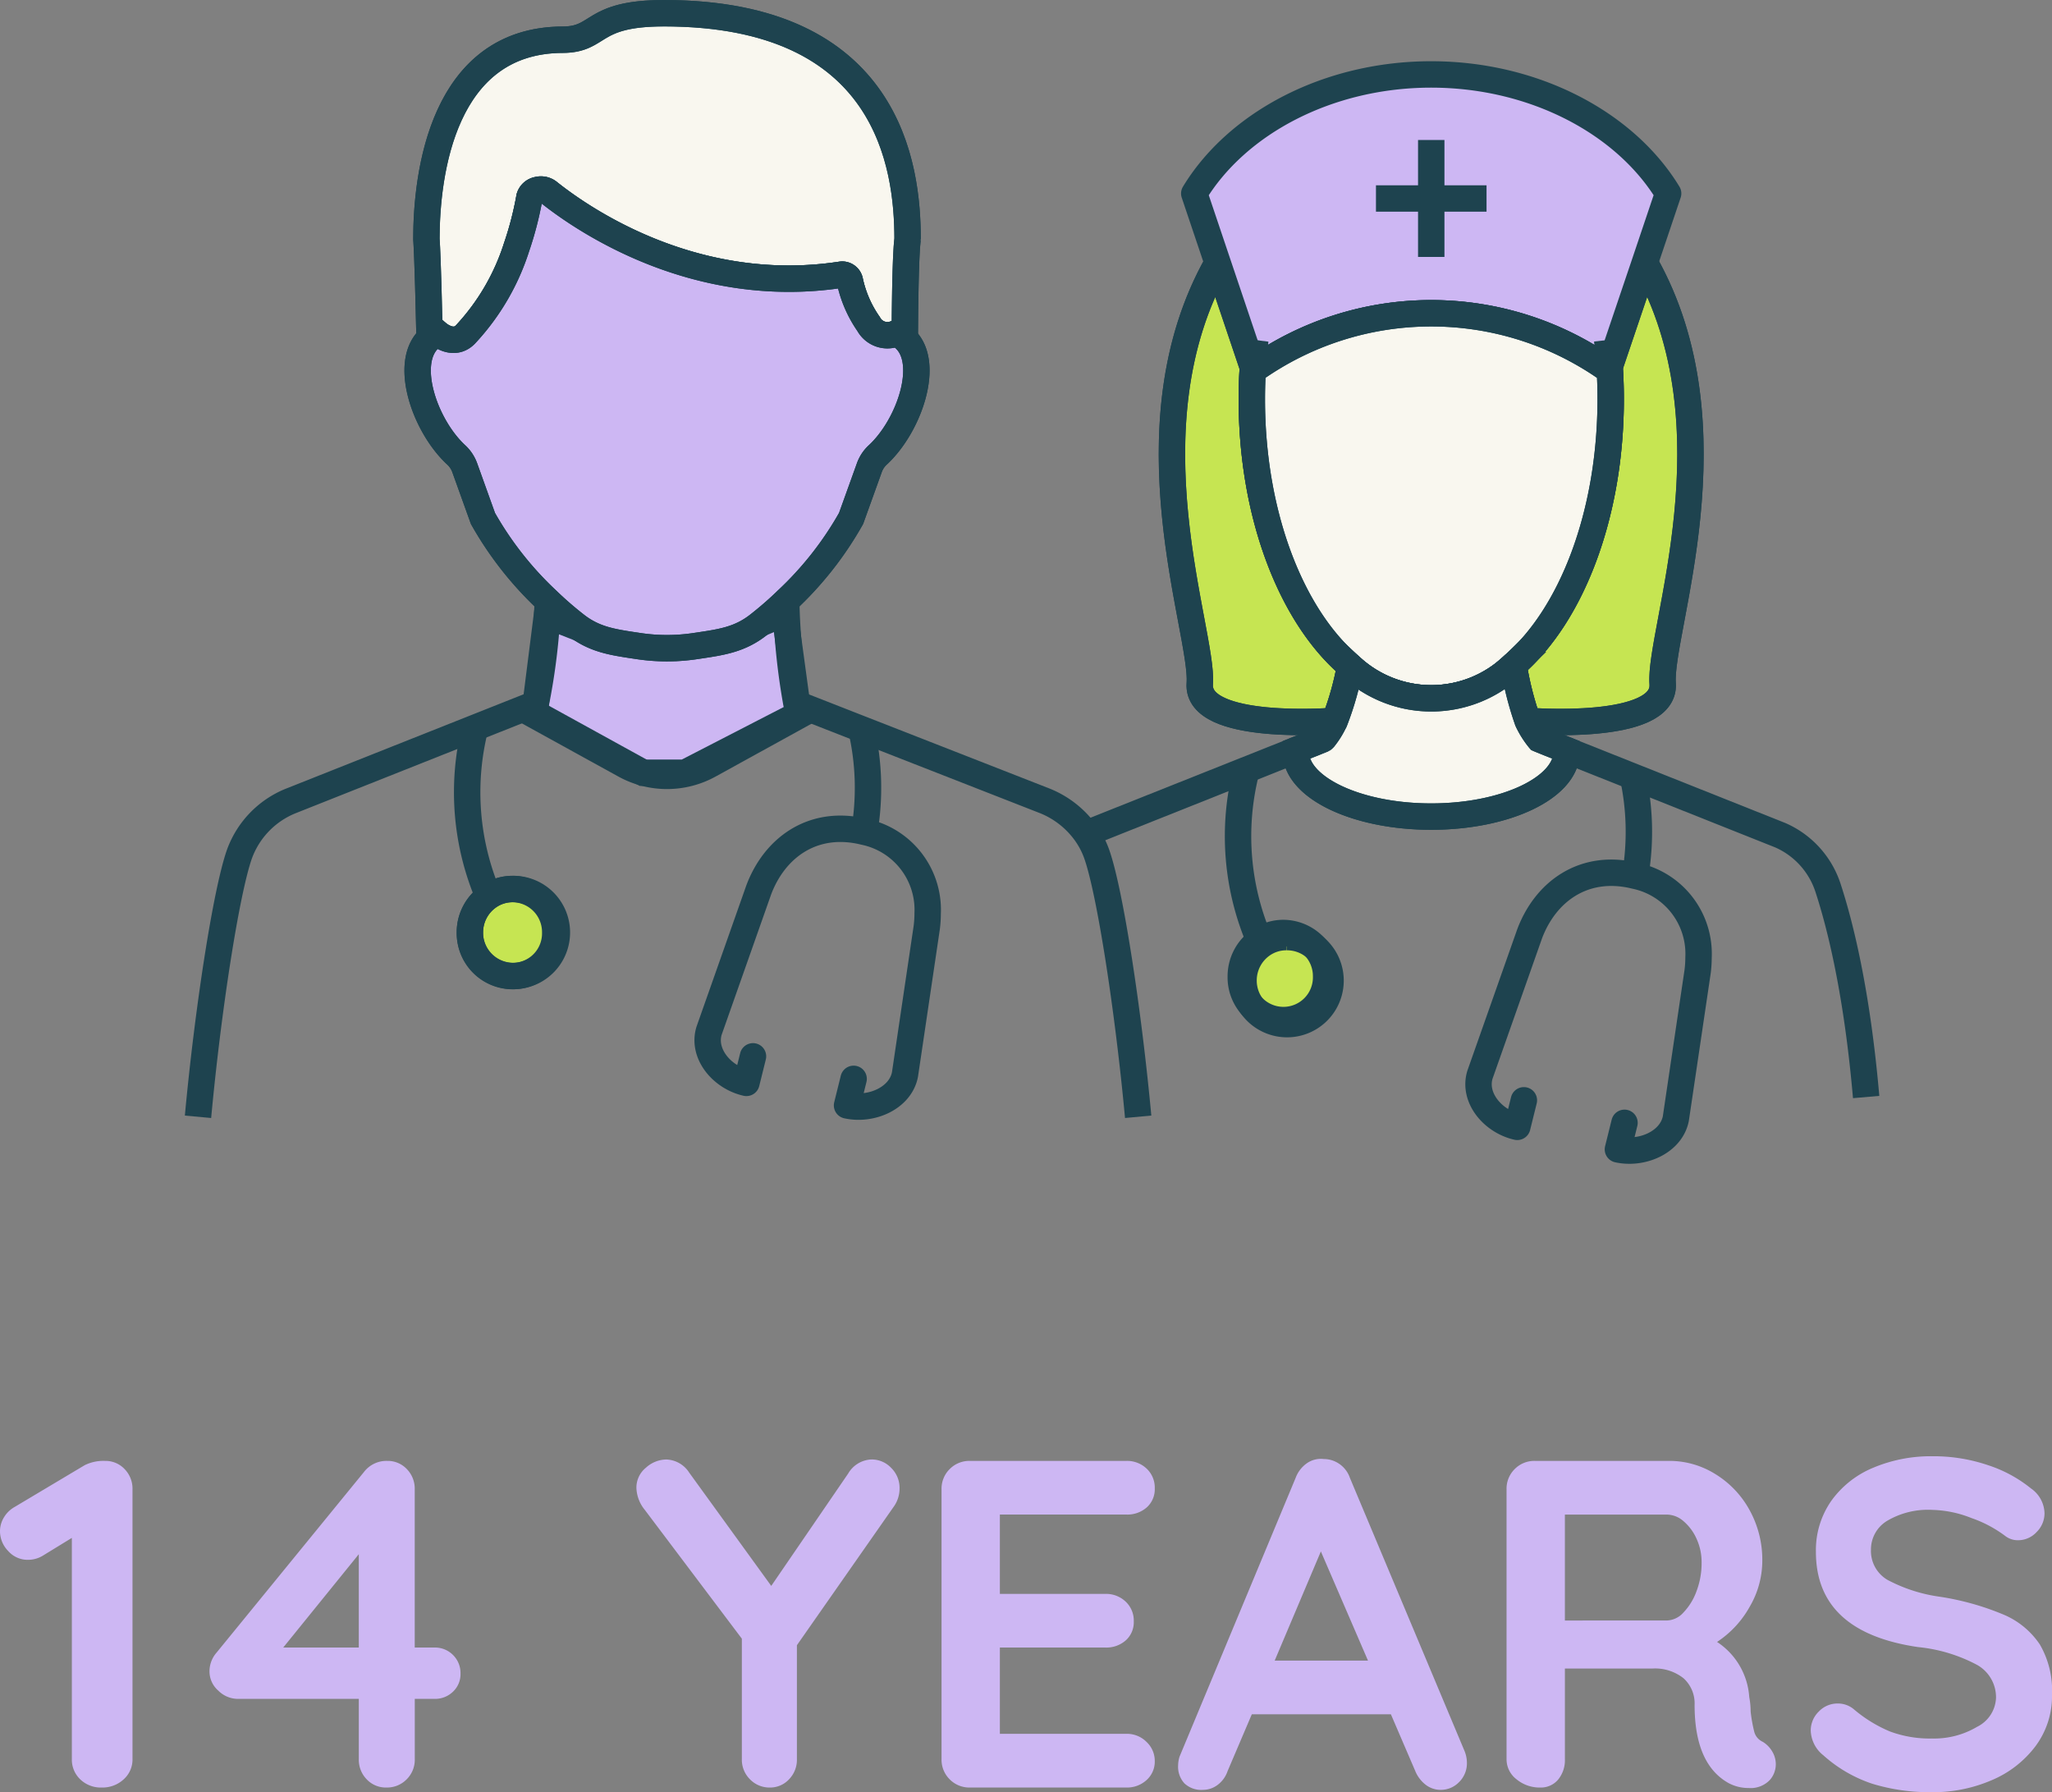
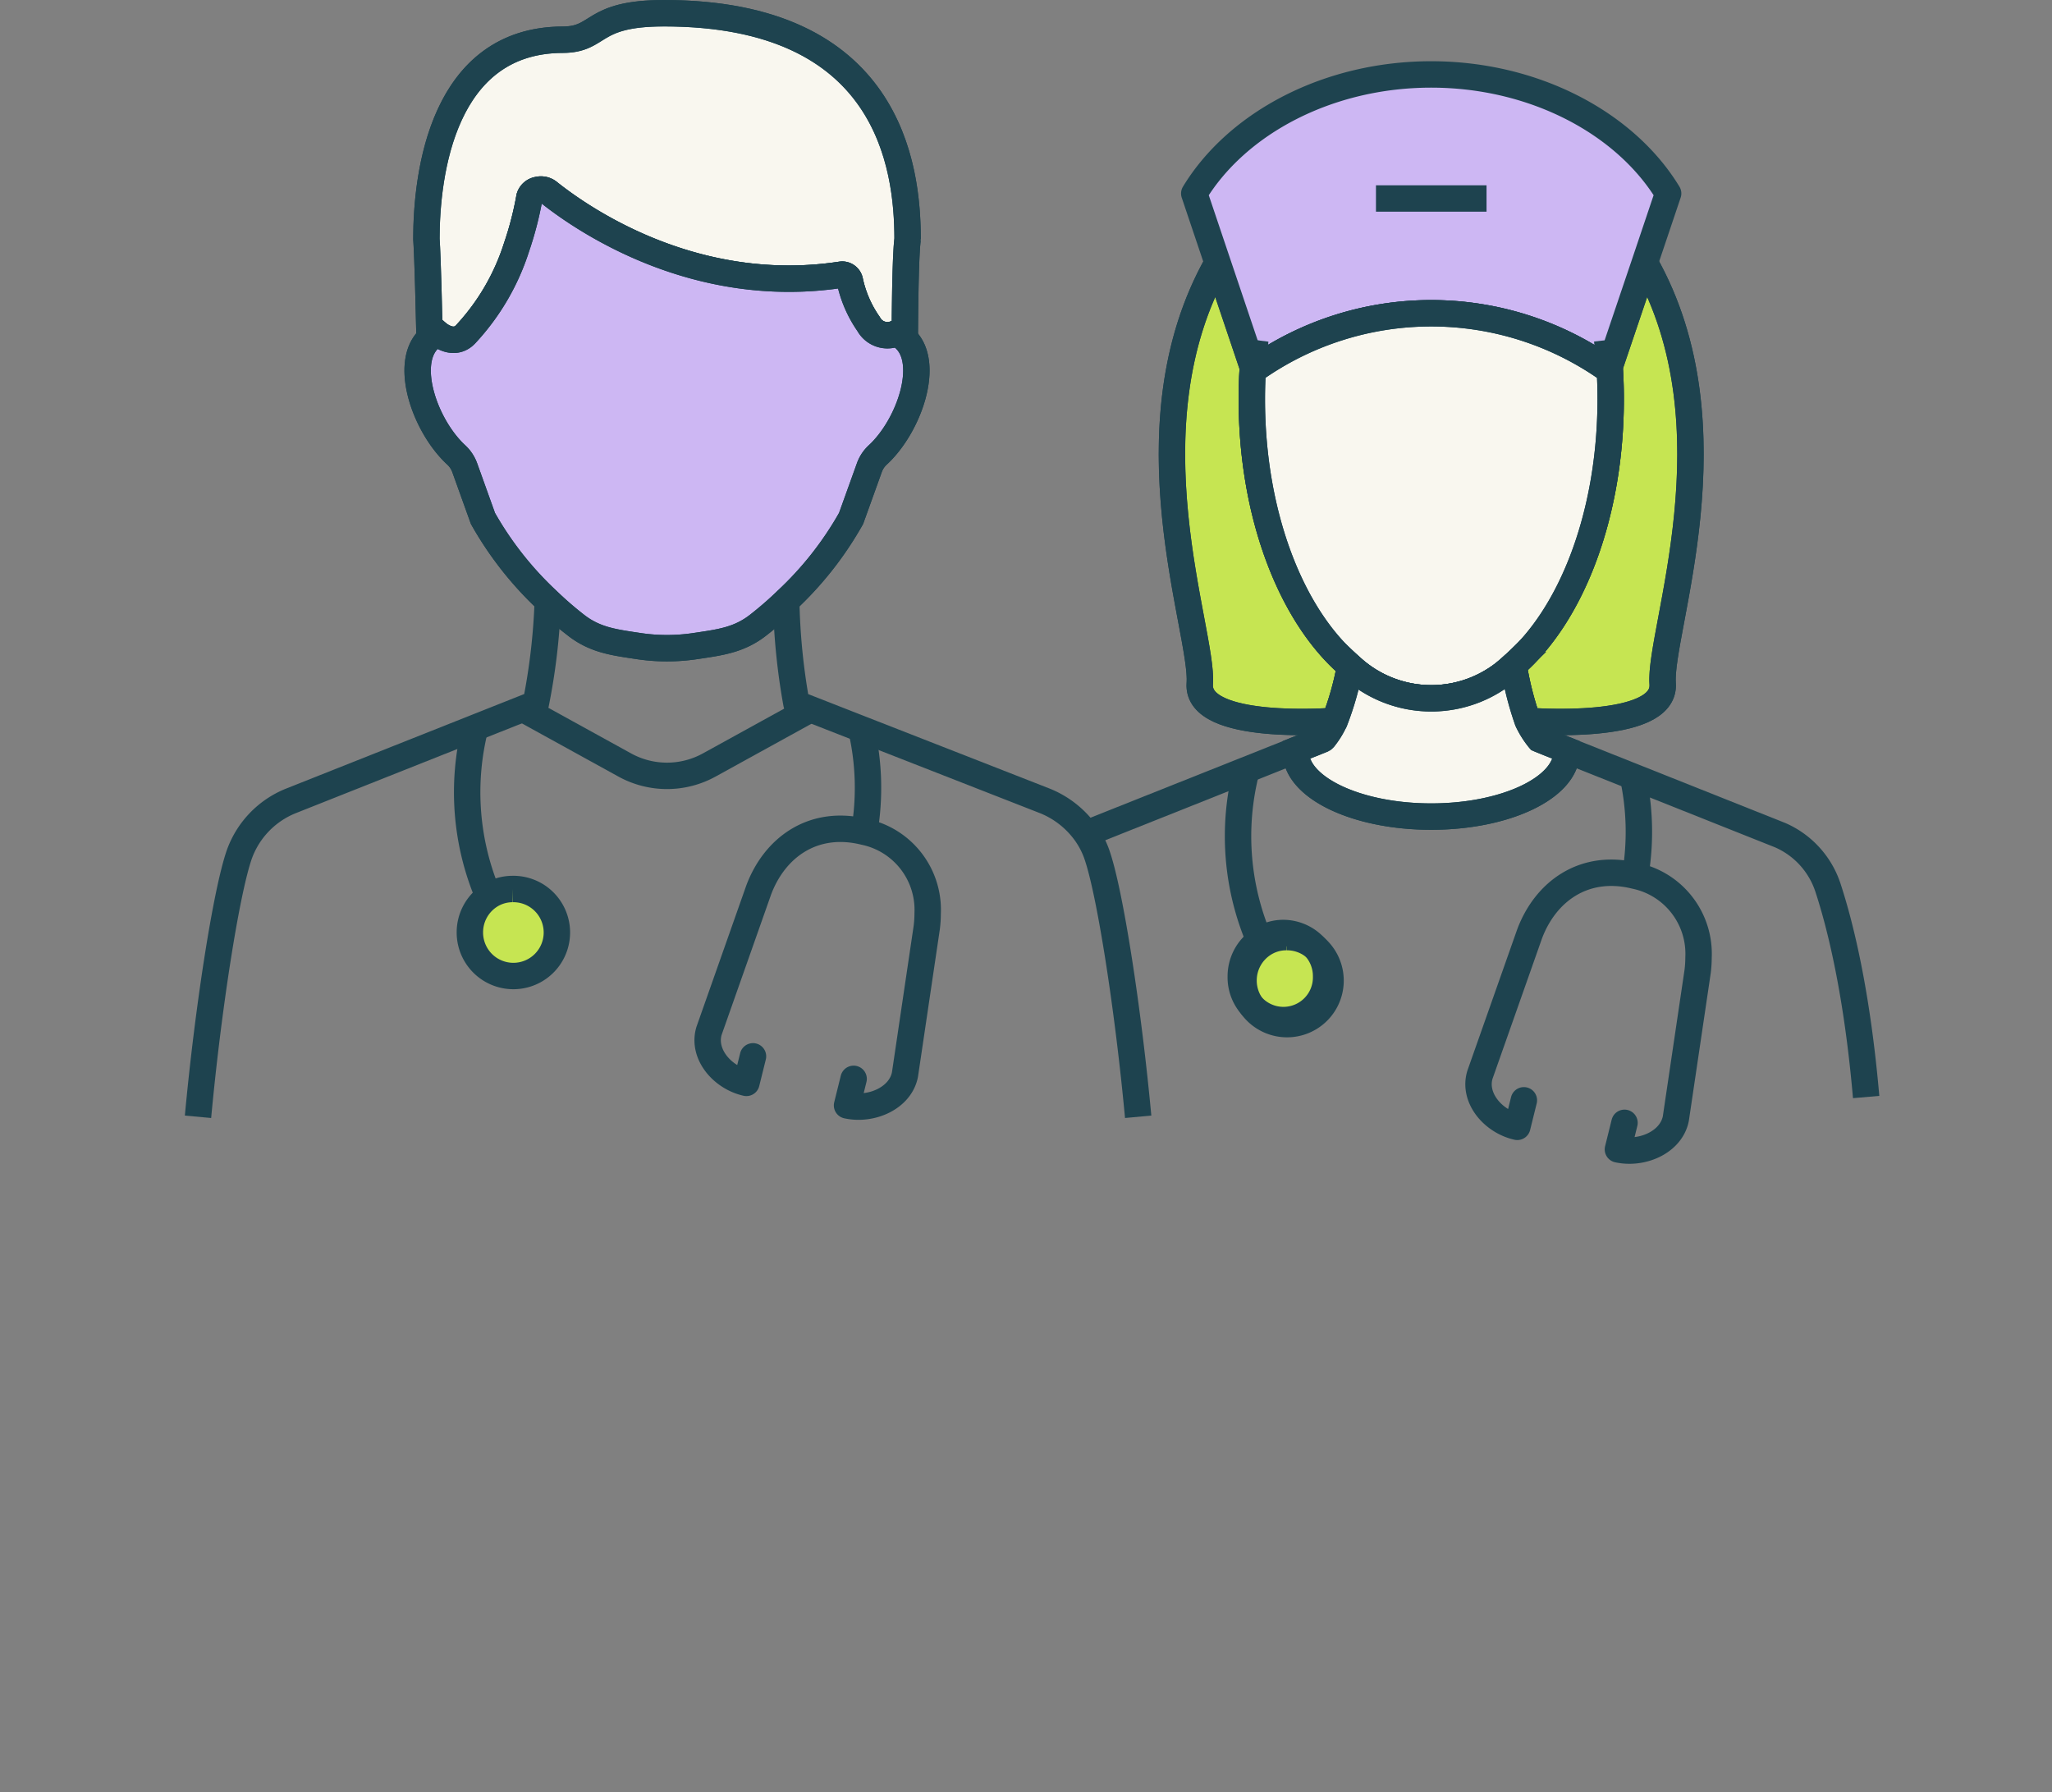
<svg xmlns="http://www.w3.org/2000/svg" width="233.095" height="203.561" viewBox="0 0 233.095 203.561">
  <rect x="0" y="0" width="233.095" height="203.561" fill="#808080" stroke="none" />
  <g id="Group_6334" data-name="Group 6334" transform="translate(-9913.265 479.031)">
-     <path id="Path_2450" data-name="Path 2450" d="M12.19-37.1a2.98,2.98,0,0,1,2.226.927,3.178,3.178,0,0,1,.9,2.306V-3.233A3.007,3.007,0,0,1,14.31-.928,3.539,3.539,0,0,1,11.819,0,3.353,3.353,0,0,1,9.381-.928a3.085,3.085,0,0,1-.954-2.306V-28.355L5.141-26.341a3.242,3.242,0,0,1-1.7.477,2.949,2.949,0,0,1-2.252-1.007A3.215,3.215,0,0,1,.265-29.1a3.011,3.011,0,0,1,.451-1.59,3.28,3.28,0,0,1,1.192-1.166l8-4.77A4.842,4.842,0,0,1,12.19-37.1ZM49.608-15.9a2.876,2.876,0,0,1,2.12.848,2.876,2.876,0,0,1,.848,2.12,2.726,2.726,0,0,1-.848,2.04,2.926,2.926,0,0,1-2.12.822H47.382v6.837a3.13,3.13,0,0,1-.927,2.306A3.13,3.13,0,0,1,44.149,0a2.98,2.98,0,0,1-2.226-.928,3.178,3.178,0,0,1-.9-2.306V-10.07H27.242A3.157,3.157,0,0,1,25.069-11a2.894,2.894,0,0,1-1.007-2.2,3.232,3.232,0,0,1,.8-2.12L41.6-35.828a3.216,3.216,0,0,1,2.65-1.272,2.98,2.98,0,0,1,2.226.927,3.178,3.178,0,0,1,.9,2.306V-15.9Zm-17.172,0h8.586V-26.5Zm70.013-18.073a3.539,3.539,0,0,1-.583,1.961L90.789-16.165V-3.233a3.178,3.178,0,0,1-.9,2.306A2.92,2.92,0,0,1,87.715,0a3.067,3.067,0,0,1-2.252-.928,3.13,3.13,0,0,1-.928-2.306V-16.907L73.511-31.535a4.168,4.168,0,0,1-.954-2.491,2.911,2.911,0,0,1,1.087-2.306,3.5,3.5,0,0,1,2.305-.927,3.209,3.209,0,0,1,2.6,1.484L87.874-22.9l8.745-12.773a3.2,3.2,0,0,1,2.65-1.59,3.051,3.051,0,0,1,2.226.954A3.172,3.172,0,0,1,102.449-33.973ZM128.207-6.1a3.13,3.13,0,0,1,2.306.928,2.947,2.947,0,0,1,.927,2.147,2.812,2.812,0,0,1-.927,2.173A3.288,3.288,0,0,1,128.207,0H110.452a3.13,3.13,0,0,1-2.306-.928,3.13,3.13,0,0,1-.927-2.306V-33.867a3.13,3.13,0,0,1,.927-2.306,3.13,3.13,0,0,1,2.306-.927h17.755a3.231,3.231,0,0,1,2.306.875,2.957,2.957,0,0,1,.927,2.252,2.769,2.769,0,0,1-.9,2.146,3.327,3.327,0,0,1-2.332.822H113.844v9.01h11.978a3.231,3.231,0,0,1,2.305.874,2.957,2.957,0,0,1,.928,2.253,2.769,2.769,0,0,1-.9,2.146,3.327,3.327,0,0,1-2.332.821H113.844V-6.1Zm38.425,1.961a3.566,3.566,0,0,1,.265,1.272A3,3,0,0,1,166-.609a2.884,2.884,0,0,1-2.067.874,2.78,2.78,0,0,1-1.723-.583,3.789,3.789,0,0,1-1.193-1.59l-2.756-6.413H142.464l-2.756,6.466a3.26,3.26,0,0,1-1.139,1.564A2.788,2.788,0,0,1,136.9.265a2.777,2.777,0,0,1-2.094-.742,2.779,2.779,0,0,1-.715-2.014,3.506,3.506,0,0,1,.159-1.007l13.2-31.694a3.517,3.517,0,0,1,1.272-1.643,2.776,2.776,0,0,1,1.908-.477,3.1,3.1,0,0,1,1.776.556,3.139,3.139,0,0,1,1.192,1.564ZM145.061-14.416h10.6l-5.353-12.4ZM200.5-5.194a3.122,3.122,0,0,1,1.087,1.113,2.825,2.825,0,0,1,.4,1.431A2.737,2.737,0,0,1,201.347-.9a2.993,2.993,0,0,1-2.438.954,4.759,4.759,0,0,1-2.332-.583q-3.816-2.173-3.816-8.851a3.847,3.847,0,0,0-1.245-3.021,5.2,5.2,0,0,0-3.577-1.113h-9.911V-3.233A3.468,3.468,0,0,1,177.258-.9a2.548,2.548,0,0,1-2.04.9,4.111,4.111,0,0,1-2.676-.928A2.86,2.86,0,0,1,171.4-3.233V-33.867a3.13,3.13,0,0,1,.927-2.306,3.13,3.13,0,0,1,2.306-.927H189.9a9.824,9.824,0,0,1,5.194,1.484,10.953,10.953,0,0,1,3.9,4.081,11.7,11.7,0,0,1,1.458,5.83,10.335,10.335,0,0,1-1.431,5.168,11.4,11.4,0,0,1-3.71,4,8.12,8.12,0,0,1,3.657,6.254,8.91,8.91,0,0,1,.159,1.643,16.885,16.885,0,0,0,.424,2.359A1.748,1.748,0,0,0,200.5-5.194Zm-10.865-13.78a2.638,2.638,0,0,0,1.855-.9,6.84,6.84,0,0,0,1.484-2.412,8.975,8.975,0,0,0,.583-3.259,6.358,6.358,0,0,0-.583-2.73,5.592,5.592,0,0,0-1.484-1.987A2.9,2.9,0,0,0,189.634-31H178.027v12.031Zm30.1,19.5a22.155,22.155,0,0,1-6.784-.954,15.7,15.7,0,0,1-5.565-3.233,3.722,3.722,0,0,1-1.431-2.809,2.989,2.989,0,0,1,.9-2.146,2.92,2.92,0,0,1,2.173-.928,2.808,2.808,0,0,1,1.8.636,15.6,15.6,0,0,0,4.134,2.544,12.967,12.967,0,0,0,4.77.795,9.544,9.544,0,0,0,5.115-1.325A3.839,3.839,0,0,0,227-10.176a4.214,4.214,0,0,0-2.12-3.736,17.967,17.967,0,0,0-6.731-2.041q-11.607-1.7-11.607-10.812a9.767,9.767,0,0,1,1.749-5.8,11.044,11.044,0,0,1,4.77-3.763,16.877,16.877,0,0,1,6.731-1.3,19.26,19.26,0,0,1,6.281,1.007,15.229,15.229,0,0,1,4.9,2.65,3.537,3.537,0,0,1,1.537,2.809,2.989,2.989,0,0,1-.9,2.146,2.861,2.861,0,0,1-2.12.928,2.325,2.325,0,0,1-1.431-.477,14,14,0,0,0-3.842-2.041,12.736,12.736,0,0,0-4.425-.928,9.118,9.118,0,0,0-5.167,1.246,3.787,3.787,0,0,0-1.829,3.26,3.8,3.8,0,0,0,1.882,3.445,17.848,17.848,0,0,0,5.91,1.908,30.653,30.653,0,0,1,7.288,2.041,9.3,9.3,0,0,1,4.107,3.392,10.421,10.421,0,0,1,1.378,5.7,9.515,9.515,0,0,1-1.882,5.856,12.1,12.1,0,0,1-5.008,3.869A16.782,16.782,0,0,1,219.738.53Z" transform="translate(9913 -276)" fill="#cdb7f3" />
    <g id="Group_6331" data-name="Group 6331" transform="translate(9631.516 -2706)">
-       <path id="Path_2124" data-name="Path 2124" d="M115.018,198.887l-1.4,11.083,12.331,6.79h4.761l12.878-6.634-1.561-11.473-7.648,3.2-4.683.7-7.336-.78Z" transform="translate(228.856 2097.976)" fill="#cdb7f3" stroke="#1e434f" stroke-width="3" />
      <path id="Path_2125" data-name="Path 2125" d="M446.458,133.362c.4,5.509-15.331,4.225-15.331,4.225a36.389,36.389,0,0,1-1.6-6.337c6.552-5.65,11.026-17.046,11.026-30.188q0-1.864-.12-3.672l4-11.832c10.611,18.743,1.584,41.858,2.028,47.8" transform="translate(24.157 2171.257)" fill="#c6e552" stroke="#1e434f" stroke-width="3" />
      <path id="Path_2126" data-name="Path 2126" d="M339.525,131.379a33.813,33.813,0,0,1-1.746,6.207l-.007.007s-15.726,1.285-15.324-4.225c.437-5.946-8.586-29.054,2.031-47.8l4,11.864c-.081,1.19-.12,2.408-.12,3.637,0,13.233,4.541,24.7,11.167,30.311" transform="translate(95.59 2171.25)" fill="#c6e552" stroke="#1e434f" stroke-width="3" />
      <path id="Path_2127" data-name="Path 2127" d="M133.383,30.7c-.25,2.017-.3,8.308-.317,11.308l-.007.007a3.619,3.619,0,0,0-.933-.63,2.433,2.433,0,0,1-3.172-1.042,13.446,13.446,0,0,1-2.13-4.9.883.883,0,0,0-.993-.7c-16.447,2.507-29.139-6.1-33.219-9.364a1.4,1.4,0,0,0-1.225-.264,1.2,1.2,0,0,0-.951.827,37.941,37.941,0,0,1-1.468,5.671A26.131,26.131,0,0,1,83.192,41.5c-1.4,1.5-3.207-.113-3.207-.113a3.536,3.536,0,0,0-.9.6c-.06-2.76-.211-9.125-.359-11.283-.007-7.46,1.873-22.612,15.483-22.65,4.33-.014,3.123-3.01,11.477-3.01,25.579-.011,27.7,17.391,27.7,25.66" transform="translate(251.461 2223.43)" fill="#f9f7ef" stroke="#1e434f" stroke-width="3" />
      <path id="Path_2128" data-name="Path 2128" d="M97.6,287.606a4.942,4.942,0,1,1-4.846,4.945,4.959,4.959,0,0,1,2.122-4.09,4.753,4.753,0,0,1,2.724-.854" transform="translate(242.37 2040.338)" fill="#c6e552" stroke="#1e434f" stroke-width="3" />
      <path id="Path_2129" data-name="Path 2129" d="M347.231,303.124a4.942,4.942,0,1,1-4.846,4.945,4.959,4.959,0,0,1,2.122-4.09,4.753,4.753,0,0,1,2.724-.854" transform="translate(80.623 2030.283)" fill="#c6e552" stroke="#1e434f" stroke-width="3" />
      <path id="Path_2130" data-name="Path 2130" d="M94.278,254.755a30.023,30.023,0,0,1-1.527-19.167" transform="translate(242.973 2074.044)" fill="none" stroke="#1e434f" stroke-linejoin="round" stroke-width="3" />
-       <path id="Path_2131" data-name="Path 2131" d="M102.45,292.551a4.847,4.847,0,1,1-9.692,0,4.959,4.959,0,0,1,2.122-4.09,4.753,4.753,0,0,1,2.724-.854A4.895,4.895,0,0,1,102.45,292.551Z" transform="translate(242.37 2040.338)" fill="none" stroke="#1e434f" stroke-linejoin="round" stroke-width="3" />
      <path id="Path_2132" data-name="Path 2132" d="M219.048,236.008a29.6,29.6,0,0,1,.337,11.666" transform="translate(160.54 2073.771)" fill="none" stroke="#1e434f" stroke-linejoin="round" stroke-width="3" />
      <path id="Path_2133" data-name="Path 2133" d="M174.621,294.021l-.747,3.014c-2.737-.612-5.038-3.276-4.244-5.913l5.646-16.012c1.8-4.777,6.082-7.918,11.728-6.653l.258.061a9.049,9.049,0,0,1,7.2,9.27,12.947,12.947,0,0,1-.1,1.588L191.883,296.1c-.535,2.691-3.841,4.1-6.578,3.492l.747-3.014" transform="translate(192.663 2052.929)" fill="none" stroke="#1e434f" stroke-linecap="round" stroke-linejoin="round" stroke-width="3" />
      <path id="Path_2134" data-name="Path 2134" d="M343.019,268.943a30.023,30.023,0,0,1-1.527-19.167" transform="translate(81.799 2064.851)" fill="none" stroke="#1e434f" stroke-linejoin="round" stroke-width="3" />
      <path id="Path_2135" data-name="Path 2135" d="M351.191,306.739a4.847,4.847,0,1,1-9.692,0,4.959,4.959,0,0,1,2.122-4.09,4.753,4.753,0,0,1,2.724-.854A4.895,4.895,0,0,1,351.191,306.739Z" transform="translate(81.196 2031.145)" fill="none" stroke="#1e434f" stroke-linejoin="round" stroke-width="3" />
      <path id="Path_2136" data-name="Path 2136" d="M467.789,250.2a29.589,29.589,0,0,1,.337,11.666" transform="translate(-0.634 2064.578)" fill="none" stroke="#1e434f" stroke-linejoin="round" stroke-width="3" />
      <path id="Path_2137" data-name="Path 2137" d="M423.362,308.209l-.747,3.014c-2.737-.612-5.038-3.276-4.244-5.913l5.646-16.012c1.8-4.777,6.082-7.918,11.728-6.653l.258.061a9.049,9.049,0,0,1,7.2,9.27,12.944,12.944,0,0,1-.1,1.588l-2.479,16.725c-.535,2.691-3.841,4.1-6.578,3.492l.747-3.014" transform="translate(31.489 2043.735)" fill="none" stroke="#1e434f" stroke-linecap="round" stroke-linejoin="round" stroke-width="3" />
      <path id="Path_2138" data-name="Path 2138" d="M79.087,41.984c-.059-2.758-.212-9.123-.357-11.282C78.723,23.241,80.6,8.091,94.213,8.05c4.33-.013,3.121-3.007,11.477-3.007,25.578-.013,27.694,17.391,27.694,25.659-.251,2.018-.3,8.309-.317,11.309" transform="translate(251.46 2223.427)" fill="none" stroke="#1e434f" stroke-linejoin="round" stroke-width="3" />
      <path id="Path_2139" data-name="Path 2139" d="M128.167,92.066a3.645,3.645,0,0,0-.968,1.472l-2.066,5.745a38.579,38.579,0,0,1-7.354,9.333.037.037,0,0,0-.011.014,40.618,40.618,0,0,1-3.221,2.792c-2.031,1.574-4.052,1.9-6.5,2.267l-.5.074a21.683,21.683,0,0,1-6.657,0c-.3-.046-.5-.074-.5-.074-2.44-.37-4.46-.694-6.485-2.267a39.849,39.849,0,0,1-3.225-2.792l-.014-.014a38.82,38.82,0,0,1-7.351-9.333l-2.063-5.745a3.689,3.689,0,0,0-.972-1.472c-3.591-3.316-6.038-10.5-3.028-13.226a3.536,3.536,0,0,1,.9-.6s1.806,1.612,3.207.113a26.131,26.131,0,0,0,5.777-9.889A37.942,37.942,0,0,0,88.6,62.794a1.2,1.2,0,0,1,.951-.827,1.4,1.4,0,0,1,1.225.264C94.86,65.491,107.551,74.1,124,71.6a.883.883,0,0,1,.993.7,13.446,13.446,0,0,0,2.13,4.9,2.433,2.433,0,0,0,3.172,1.042,3.619,3.619,0,0,1,.933.63c2.961,2.746.514,9.892-3.059,13.195" transform="translate(253.294 2186.572)" fill="#cdb7f3" stroke="#1e434f" stroke-width="3" />
      <path id="Path_2140" data-name="Path 2140" d="M128.167,92.066a3.645,3.645,0,0,0-.968,1.472l-2.066,5.745a38.579,38.579,0,0,1-7.354,9.333.037.037,0,0,0-.011.014,40.618,40.618,0,0,1-3.221,2.792c-2.031,1.574-4.052,1.9-6.5,2.267l-.5.074a21.683,21.683,0,0,1-6.657,0c-.3-.046-.5-.074-.5-.074-2.44-.37-4.46-.694-6.485-2.267a39.849,39.849,0,0,1-3.225-2.792l-.014-.014a38.82,38.82,0,0,1-7.351-9.333l-2.063-5.745a3.689,3.689,0,0,0-.972-1.472c-3.591-3.316-6.038-10.5-3.028-13.226a3.536,3.536,0,0,1,.9-.6s1.806,1.612,3.207.113a26.131,26.131,0,0,0,5.777-9.889A37.942,37.942,0,0,0,88.6,62.794a1.2,1.2,0,0,1,.951-.827,1.4,1.4,0,0,1,1.225.264C94.86,65.491,107.551,74.1,124,71.6a.883.883,0,0,1,.993.7,13.446,13.446,0,0,0,2.13,4.9,2.433,2.433,0,0,0,3.172,1.042,3.619,3.619,0,0,1,.933.63C134.187,81.618,131.74,88.764,128.167,92.066Z" transform="translate(253.294 2186.572)" fill="none" stroke="#1e434f" stroke-linejoin="round" stroke-width="3" />
      <path id="Path_2141" data-name="Path 2141" d="M194.823,194.539v.02a73.068,73.068,0,0,0,1.164,11.693l1.593.626,5.771,2.26,20.9,8.174a10.555,10.555,0,0,1,4.648,3.7,9.8,9.8,0,0,1,1.21,2.361c1.514,4.333,3.576,17.741,4.694,29.8" transform="translate(176.236 2100.642)" fill="none" stroke="#1e434f" stroke-linejoin="round" stroke-width="3" />
      <path id="Path_2142" data-name="Path 2142" d="M44.754,194.539v.02a71.619,71.619,0,0,1-1.362,11.693l-1.415.558-26.444,10.5a10.292,10.292,0,0,0-5.811,6.041c-1.514,4.326-3.583,17.74-4.7,29.823" transform="translate(299.22 2100.642)" fill="none" stroke="#1e434f" stroke-linejoin="round" stroke-width="3" />
      <path id="Path_2143" data-name="Path 2143" d="M446.6,242.792l24.269,9.661a9.854,9.854,0,0,1,5.428,5.967c1.4,4.272,3.305,11.888,4.337,23.775" transform="translate(13.098 2069.376)" fill="none" stroke="#1e434f" stroke-linejoin="round" stroke-width="3" />
      <line id="Line_131" data-name="Line 131" y1="0.007" transform="translate(453.686 2302.5)" fill="none" stroke="#1e434f" stroke-linejoin="round" stroke-width="3" />
      <path id="Path_2144" data-name="Path 2144" d="M315.419,242.792l-23.82,9.486h-.007" transform="translate(113.534 2069.376)" fill="none" stroke="#1e434f" stroke-linejoin="round" stroke-width="3" />
      <path id="Path_2145" data-name="Path 2145" d="M446.764,82.63c.212.343.41.686.608,1.029,10.611,18.743,1.587,41.859,2.03,47.806.4,5.51-15.331,4.225-15.331,4.225" transform="translate(21.214 2173.154)" fill="none" stroke="#1e434f" stroke-linejoin="round" stroke-width="3" />
      <path id="Path_2146" data-name="Path 2146" d="M325.083,82.649c-.212.343-.41.686-.608,1.029-10.617,18.743-1.593,41.852-2.03,47.8-.4,5.51,15.325,4.225,15.325,4.225" transform="translate(95.592 2173.142)" fill="none" stroke="#1e434f" stroke-linejoin="round" stroke-width="3" />
      <path id="Path_2147" data-name="Path 2147" d="M380.328,38.31l-2.651,7.872-4,11.832-.109.338a34.8,34.8,0,0,0-40.316,0l-.1-.3-4-11.864-2.651-7.875c4.872-8.02,15.222-13.522,26.907-13.522S375.456,30.29,380.328,38.31Z" transform="translate(90.91 2210.633)" fill="#cdb7f3" stroke="#1e434f" stroke-linejoin="round" stroke-width="3" />
-       <path id="Path_2148" data-name="Path 2148" d="M402.954,45.938V59.225" transform="translate(41.376 2196.929)" fill="none" stroke="#1e434f" stroke-linejoin="round" stroke-width="3" />
      <path id="Path_2149" data-name="Path 2149" d="M385.113,64.819h12.561" transform="translate(52.937 2184.695)" fill="none" stroke="#1e434f" stroke-linejoin="round" stroke-width="3" />
      <path id="Path_2150" data-name="Path 2150" d="M345.676,110.478c-.127,1.014-.218,2.042-.278,3.094" transform="translate(78.67 2155.11)" fill="none" stroke="#1e434f" stroke-linejoin="round" stroke-width="3" />
      <path id="Path_2151" data-name="Path 2151" d="M460,113.537c-.063-1.035-.158-2.059-.275-3.059" transform="translate(4.589 2155.11)" fill="none" stroke="#1e434f" stroke-linejoin="round" stroke-width="3" />
      <path id="Path_2152" data-name="Path 2152" d="M385.821,111.624c0,13.142-4.474,24.537-11.026,30.188a13.451,13.451,0,0,1-18.57.123c-6.625-5.612-11.167-17.078-11.167-30.311,0-1.229.039-2.447.12-3.637l.1.3a34.8,34.8,0,0,1,40.316,0l.109-.338q.121,1.806.12,3.672" transform="translate(78.891 2160.695)" fill="#f9f7ef" stroke="#1e434f" stroke-width="3" />
      <path id="Path_2153" data-name="Path 2153" d="M385.821,111.624c0,13.142-4.474,24.537-11.026,30.188a13.451,13.451,0,0,1-18.57.123c-6.625-5.612-11.167-17.078-11.167-30.311,0-1.229.039-2.447.12-3.637l.1.3a34.8,34.8,0,0,1,40.316,0l.109-.338Q385.823,109.758,385.821,111.624Z" transform="translate(78.891 2160.695)" fill="none" stroke="#1e434f" stroke-linejoin="round" stroke-width="3" />
      <path id="Path_2154" data-name="Path 2154" d="M390.007,225.2c0,4.063-6.889,7.361-15.384,7.361s-15.384-3.3-15.384-7.361a.88.88,0,0,1,.014-.19V225l1.975-.778,1.13-.458a9.444,9.444,0,0,0,1.3-2.081l.007-.007a33.814,33.814,0,0,0,1.746-6.207,13.451,13.451,0,0,0,18.57-.123,36.381,36.381,0,0,0,1.6,6.337,10.116,10.116,0,0,0,1.31,2.081l1.13.458,1.971.778v.007a.88.88,0,0,1,.014.19" transform="translate(69.702 2087.158)" fill="#f9f7ef" stroke="#1e434f" stroke-width="3" />
      <path id="Path_2155" data-name="Path 2155" d="M390.007,225.2c0,4.063-6.889,7.361-15.384,7.361s-15.384-3.3-15.384-7.361a.88.88,0,0,1,.014-.19V225l1.975-.778,1.13-.458a9.444,9.444,0,0,0,1.3-2.081l.007-.007a33.814,33.814,0,0,0,1.746-6.207,13.451,13.451,0,0,0,18.57-.123,36.381,36.381,0,0,0,1.6,6.337,10.116,10.116,0,0,0,1.31,2.081l1.13.458,1.971.778v.007A.88.88,0,0,1,390.007,225.2Z" transform="translate(69.702 2087.158)" fill="none" stroke="#1e434f" stroke-linejoin="round" stroke-width="3" />
      <path id="Path_2156" data-name="Path 2156" d="M110.073,229.606l11.437,6.3a9.943,9.943,0,0,0,9.711,0l11.437-6.3" transform="translate(231.15 2077.92)" fill="none" stroke="#1e434f" stroke-linejoin="round" stroke-width="3" />
    </g>
  </g>
</svg>